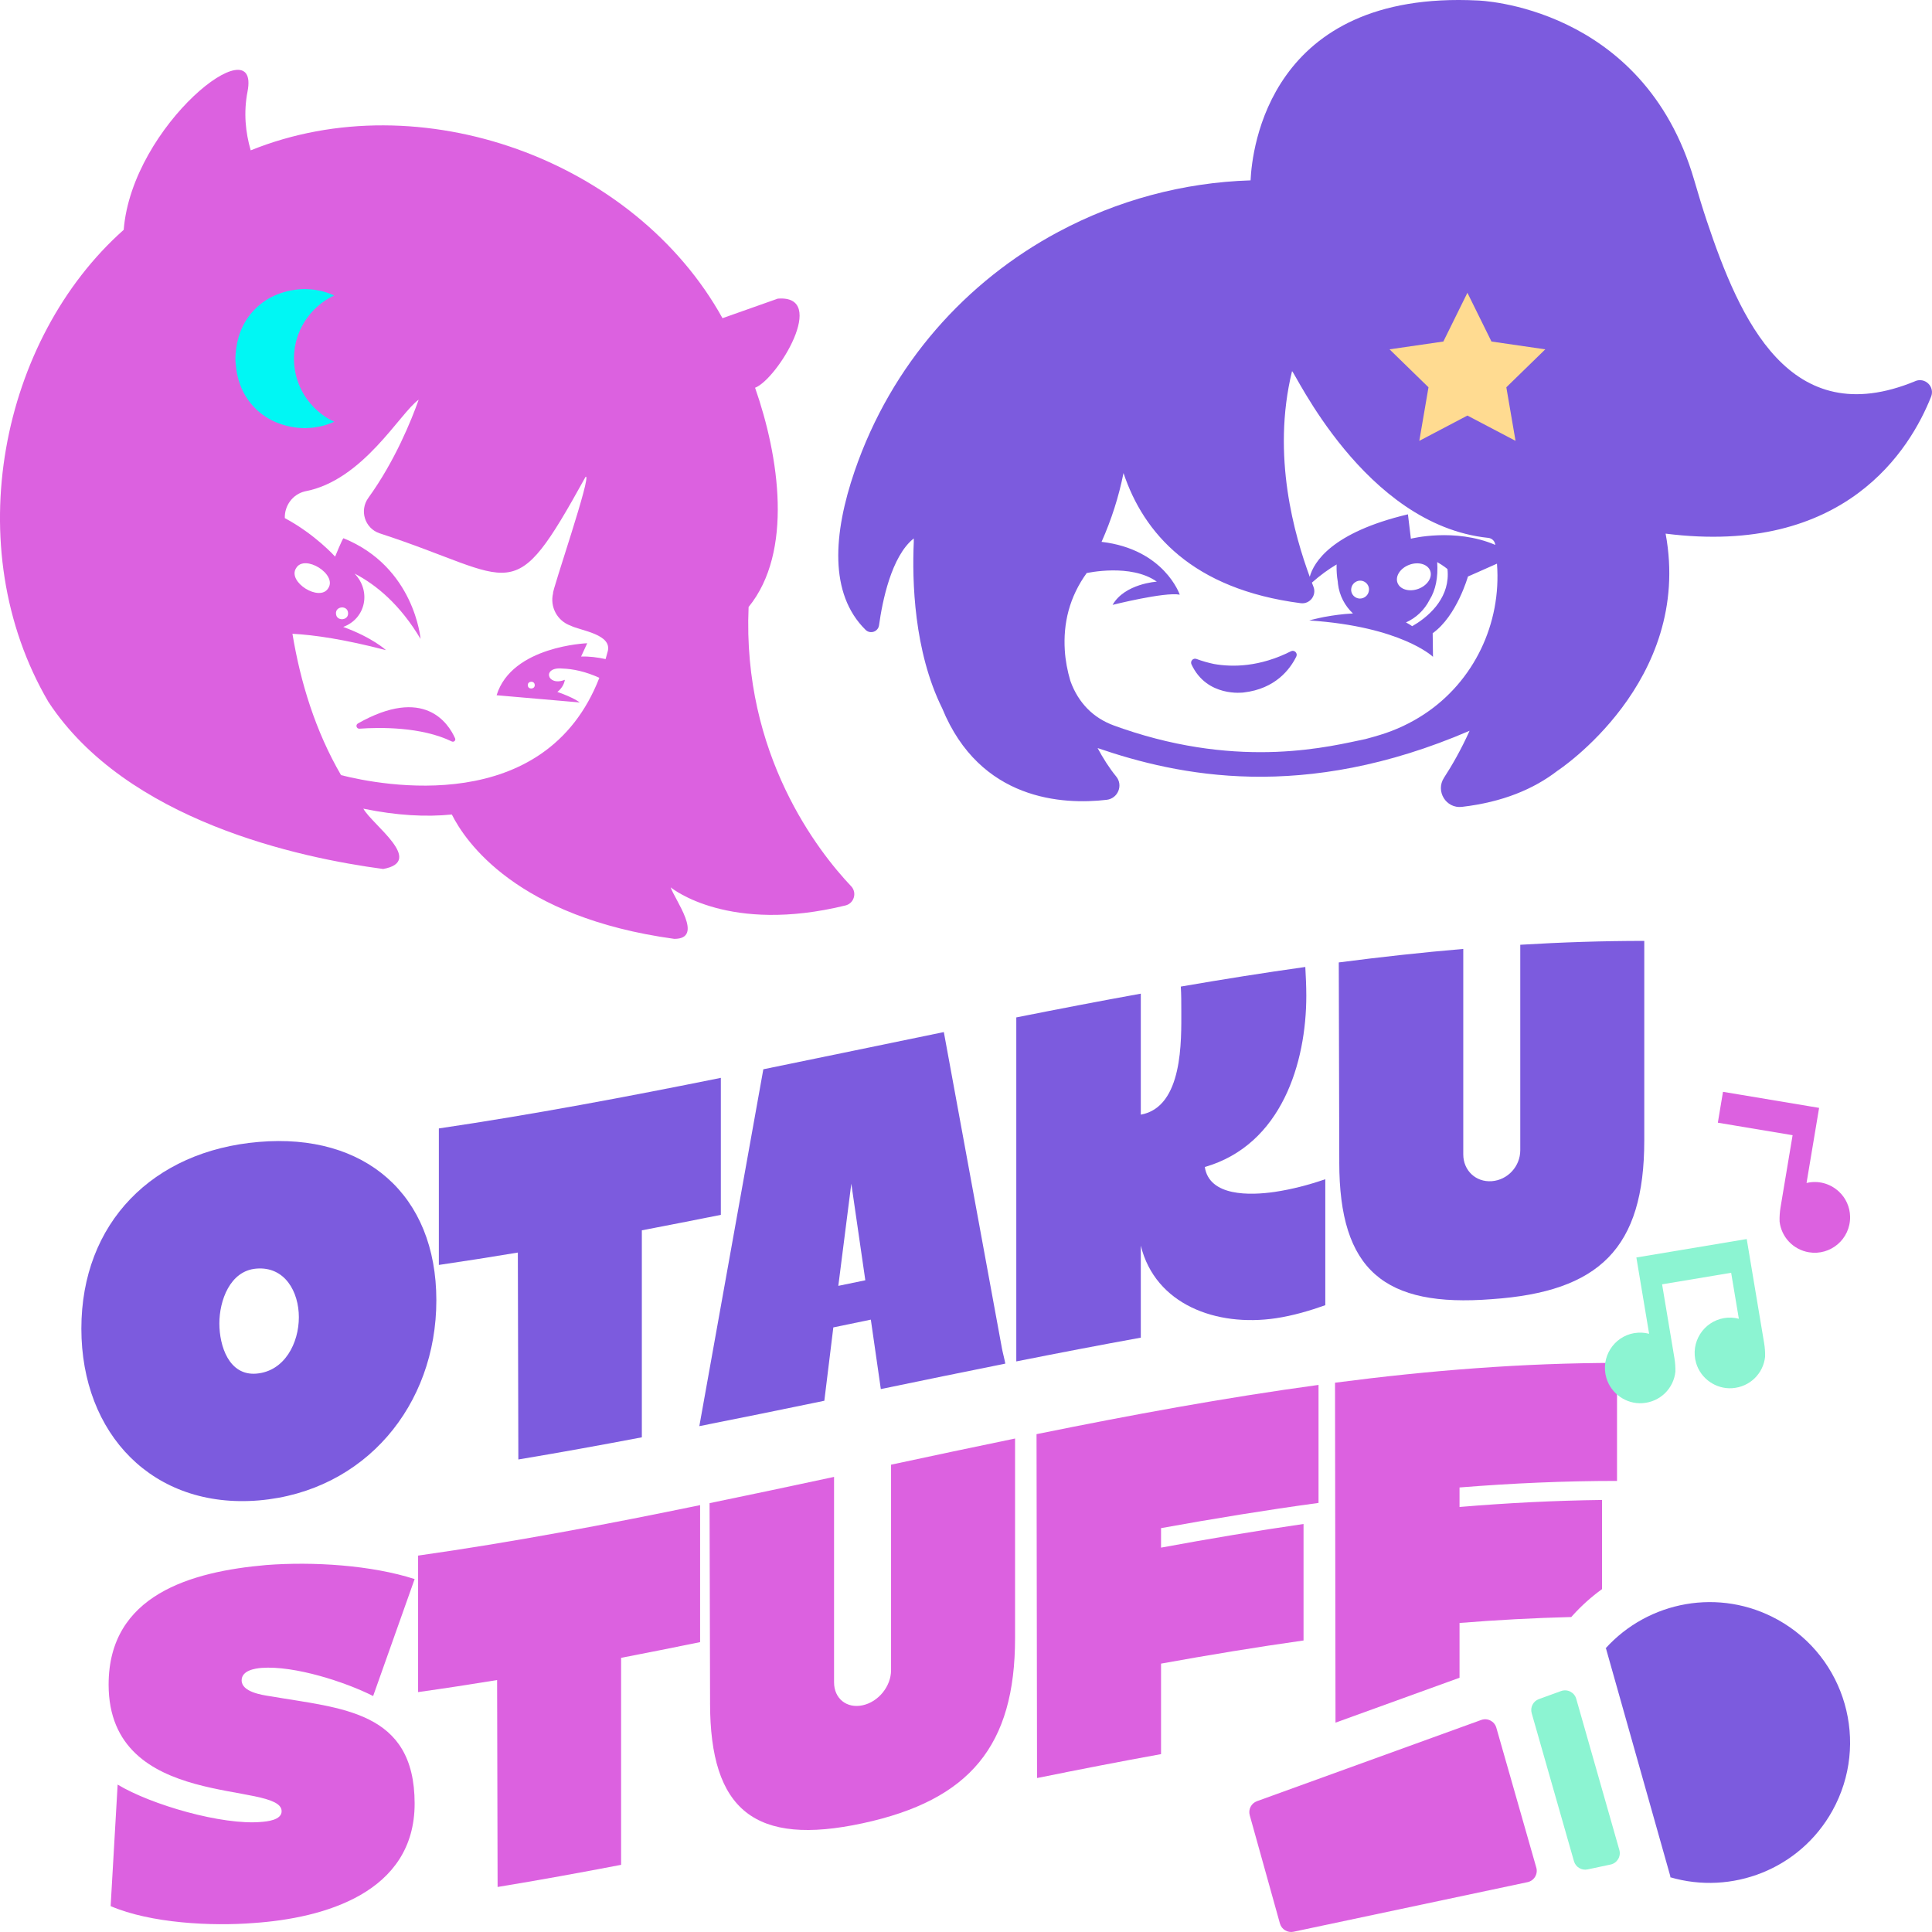
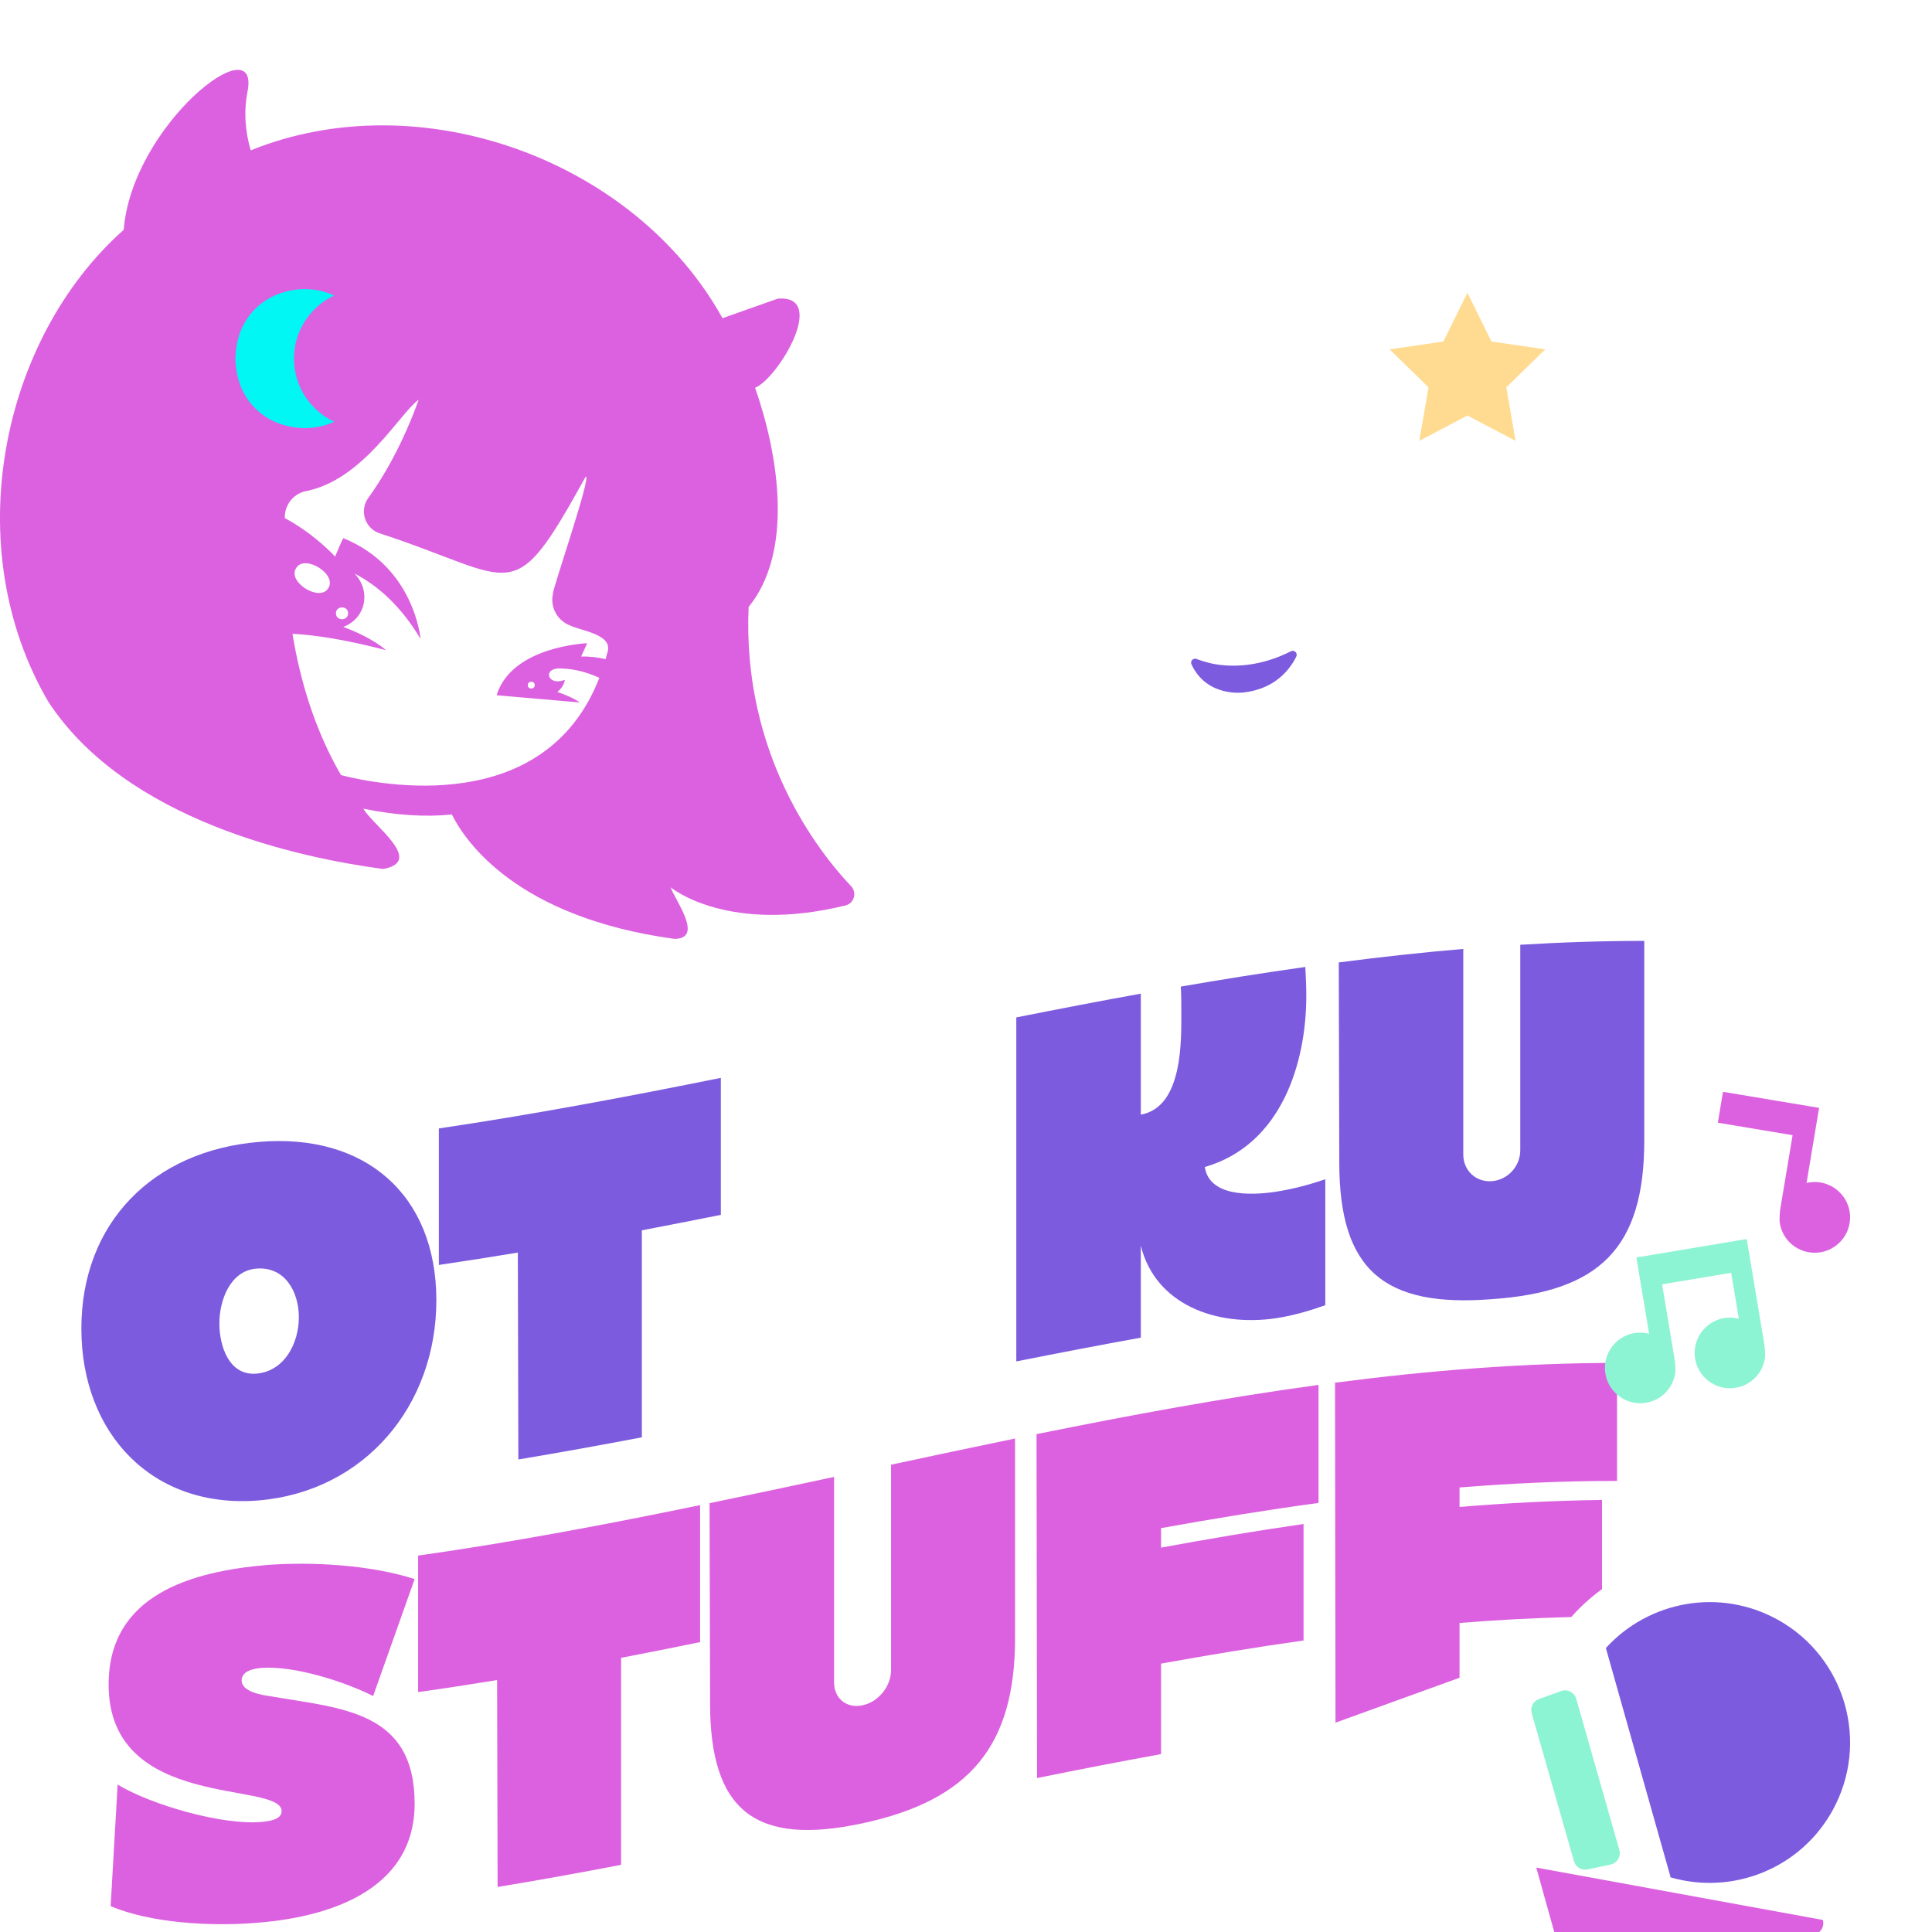
<svg xmlns="http://www.w3.org/2000/svg" viewBox="0 0 1034.52 1034.52" data-name="Calque 1" id="Calque_1">
  <defs>
    <style>
      .cls-1 {
        fill: #00f7f4;
      }

      .cls-2 {
        fill: #ffdb91;
      }

      .cls-3 {
        fill: #8cf4d2;
      }

      .cls-4 {
        fill: #dc61e0;
      }

      .cls-5 {
        fill: #7c5bde;
      }
    </style>
  </defs>
  <g>
    <path d="m139.82,975.58c2.95-.22,10.98-.9,10.98-5.72,0-16.53-92.63.1-92.64-67.81,0-48.07,44.18-60.52,84.34-64.02,25.17-1.95,56.49.06,79.52,7.51-7.41,20.93-14.82,41.81-22.22,62.63-14.72-7.48-42.03-16.37-59.7-15.07-3.48.28-10.71,1.33-10.71,6.68,0,6.17,10.71,7.8,15.26,8.49,38.29,6.59,77.37,7.69,77.37,57.49,0,47.73-48.46,61.37-86.21,63.95-22.49,1.79-55.15.15-76.57-9.05,1.25-21.69,2.5-43.38,3.75-65.07,17.94,10.83,55.96,21.83,76.84,20Z" class="cls-4" />
    <path d="m266.18,899.61c-14.1,2.31-28.2,4.47-42.3,6.45v-73.09c50.33-7.13,100.67-16.64,151-27.03v73.36c-14.1,2.88-28.2,5.7-42.3,8.41v110.84c-22.04,4.24-44.09,8.24-66.13,11.86-.09-36.93-.18-73.86-.27-110.8Z" class="cls-4" />
    <path d="m380.22,911.93c-.09-35.68-.18-71.36-.27-107.04,22.22-4.57,44.44-9.3,66.66-14.06,0,36.68,0,73.36,0,110.04,0,8.57,6.7,14.09,15.26,12.26,8.57-1.84,15.26-10.23,15.26-18.8v-110.04c22.13-4.74,44.26-9.45,66.4-14.01,0,35.61,0,71.22,0,106.83,0,57.57-24.1,86.82-81.66,99.2-57.56,12.39-81.66-6.83-81.66-64.38Z" class="cls-4" />
    <path d="m621.7,939.27c-22.13,4.01-44.26,8.32-66.4,12.81-.09-61.38-.18-122.76-.27-184.14,50.33-10.22,100.67-19.52,151-26.37,0,21.06,0,42.12,0,63.19-28.11,3.83-56.22,8.42-84.33,13.5v10.44c25.43-4.69,50.87-8.98,76.3-12.66,0,20.79,0,41.59,0,62.38-25.43,3.59-50.87,7.79-76.3,12.39v48.46Z" class="cls-4" />
    <path d="m781.53,898.37v-29.33c19.94-1.6,39.89-2.68,59.83-3.18l.67-.75c4.84-5.37,10.15-10.1,15.8-14.19v-47.74c-25.43.31-50.87,1.62-76.3,3.75v-10.44c28.11-2.26,56.22-3.51,84.33-3.51v-63.19c-50.33,0-100.67,4.04-151,10.6.09,60.68.18,121.35.26,182.03l66.4-24.04Z" class="cls-4" />
    <path d="m277.29,670.7c-14.1,2.35-28.2,4.57-42.3,6.63v-73.09c50.33-7.44,100.67-16.92,151-27.09,0,24.45,0,48.91,0,73.36-14.1,2.82-28.2,5.59-42.3,8.28v110.84c-22.04,4.2-44.09,8.19-66.13,11.87-.09-36.93-.18-73.86-.27-110.8Z" class="cls-5" />
-     <path d="m536.44,721.71c.54,2.83,1.34,5.62,1.87,8.46-22.22,4.45-44.44,9.03-66.66,13.63-1.78-12.39-3.57-24.78-5.35-37.18-6.69,1.39-13.39,2.77-20.08,4.16-1.61,13.09-3.21,26.19-4.82,39.28-22.31,4.61-44.62,9.18-66.93,13.59,11.42-63.66,22.85-127.36,34.27-191.09,32.22-6.56,64.43-13.32,96.65-19.92,10.35,56.33,20.7,112.69,31.06,169.07Zm-73.09-36.17c-2.5-17.24-5-34.49-7.5-51.73-2.32,18.24-4.64,36.48-6.96,54.72,4.82-1,9.64-1.99,14.46-2.99Z" class="cls-5" />
    <path d="m610.86,716.27c-22.22,4.02-44.44,8.3-66.67,12.72v-184.2c22.22-4.42,44.44-8.7,66.67-12.72v64.79c22.76-4.08,21.69-40.22,21.69-55.51,0-4.28,0-8.84-.27-13.07,22.22-3.84,44.44-7.38,66.67-10.5.27,5.05.53,10.1.53,15.45,0,35.69-13.12,79.76-54.35,91.66,2.41,15.9,24.36,15.25,37.48,13.33,9.1-1.36,18.21-3.73,27.04-6.79v67.47c-8.57,3.03-17.4,5.62-26.5,6.98-31.86,4.72-64.52-7.35-72.29-38.87v49.26Z" class="cls-5" />
    <path d="m717.14,622.41c-.09-35.69-.18-71.37-.27-107.06,22.22-2.89,44.44-5.34,66.66-7.23v110.04c0,8.57,6.7,14.95,15.26,14.32,8.57-.63,15.26-7.98,15.26-16.55v-110.04c22.13-1.34,44.27-2.07,66.4-2.07v106.83c0,57.82-24.1,81.07-81.66,85.01-57.56,4.52-81.66-15.46-81.66-73.26Z" class="cls-5" />
    <path d="m43.57,711.44c0-56.61,38.29-95.24,95.04-99.98,56.76-4.87,95.04,28.15,95.04,84.81,0,56.33-38.29,102.28-95.04,107.15-56.76,4.74-95.04-35.61-95.04-91.98Zm73.89-2.81c0,12.03,5.09,28.09,19.81,26.9,15.26-1.28,22.76-16.54,22.76-30.18,0-13.67-7.5-27.32-22.76-26.05-14.19,1.15-19.81,17.26-19.81,29.32Z" class="cls-5" />
    <g>
      <path d="m951.98,867.34c-31.2-17.34-69.35-10.07-92.28,15.34l.25.02,34.53,122.24-.28.22c33.03,9.76,69.55-4.21,86.98-35.57,20.17-36.3,7.1-82.08-29.2-102.26Z" class="cls-5" />
      <path d="m867.1,990.59c-7.69-26.98-15.35-53.83-23.08-80.93-.99-3.48-4.72-5.39-8.12-4.16-3.97,1.44-7.95,2.88-11.88,4.31-3.08,1.12-4.75,4.42-3.85,7.57,7.55,26.43,15.05,52.7,22.63,79.23.9,3.15,4.08,5.08,7.28,4.4,4.06-.86,8.19-1.73,12.32-2.61,3.53-.75,5.69-4.34,4.7-7.81Z" class="cls-3" />
-       <path d="m822.63,1000.03c-7.14-25.01-14.23-49.83-21.39-74.89-.99-3.47-4.71-5.38-8.09-4.16-39.86,14.44-79.9,28.93-120.08,43.49-3.06,1.11-4.75,4.39-3.88,7.52l16.17,57.98c.88,3.16,4.08,5.09,7.3,4.41,42.1-8.92,83.7-17.74,125.29-26.55,3.53-.75,5.68-4.34,4.69-7.8Z" class="cls-4" />
+       <path d="m822.63,1000.03l16.17,57.98c.88,3.16,4.08,5.09,7.3,4.41,42.1-8.92,83.7-17.74,125.29-26.55,3.53-.75,5.68-4.34,4.69-7.8Z" class="cls-4" />
    </g>
    <path d="m875.18,713.83c2.64-.44,5.32-.31,7.87.36l-6.83-40.85,59.09-9.88,9.32,55.72c.4,2.41.58,4.86.52,7.3h0c-.93,8.94-8.12,16.21-17.64,16.85-8.68.58-16.82-5.1-19.29-13.44-3.28-11.1,3.94-22.25,15-24.1,2.64-.44,5.32-.31,7.87.36l-4.12-24.62-36.98,6.18,6.6,39.49c.4,2.41.58,4.86.52,7.3h0c-.93,8.94-8.13,16.22-17.65,16.85-8.68.58-16.82-5.1-19.29-13.44-3.28-11.1,3.94-22.25,15-24.1Z" class="cls-3" />
    <path d="m990.66,651.42c-.08-5.03-2.27-9.92-5.96-13.34-5.04-4.66-11.52-6.03-17.36-4.63l6.73-40.22-42.71-7.14-8.75-1.46-1.27,7.58-1.42,8.52-.07.44,8.75,1.46,31.28,5.23-6.44,38.5c-.43,2.56-.61,5.15-.53,7.74.95,8.25,7.21,15.03,15.69,16.45,11.45,1.92,22.27-6.93,22.07-19.13Z" class="cls-4" />
  </g>
  <g>
    <path d="m691.26,348.73c-16.79,8.47-31.33,8.56-41.23,6.81-3.11-.65-6.24-1.54-9.39-2.7-1.77-.65-3.44,1.19-2.65,2.9,0,0,0,0,0,0,8.28,17.84,27.89,15.06,27.94,15.06,17.08-1.97,24.9-12.54,28.19-19.23.9-1.83-1.04-3.76-2.86-2.84Z" class="cls-5" />
-     <path d="m1025.57,204.09c-67.33,27.85-93.95-32.99-111.63-85.78-2.42-7.23-4.61-14.53-6.74-21.84C879.9,2.63,791.23.26,791.23.26c-111.68-5.58-120.85,79.82-121.59,96.32-36.18,1.12-71.44,10.71-102.91,27.57,0,0-.02,0-.03,0h0c-49.34,26.43-89.38,70.7-109.07,128.11-11.46,33.43-13.77,65.71,5.87,85.01,2.5,2.45,6.73.99,7.2-2.48,1.73-12.55,6.54-36.94,18.6-46.48.02.63.02,1.25,0,1.88-.93,20.8.02,58.45,15.23,89.12,20.25,49.45,64.6,51.69,88.07,48.96,6.02-.7,8.93-7.79,5.09-12.48-3.69-4.5-7.01-9.76-9.96-15.23,43.15,14.8,110.02,29.13,199.19-9.26-4.56,10.14-9.42,18.58-13.7,25.15-4.67,7.18,1.08,16.59,9.59,15.6,21.82-2.53,38.48-9.55,51.15-19.32,0,0,72.65-47.46,57.92-126.98,0,0,0,0,0-.01,96.2,12.18,131.04-45.31,142.16-73.34,2.1-5.3-3.2-10.52-8.47-8.34Zm-333.74-5.31c1.01-.83,38.62,82.38,105.11,89.24,1.96.2,3.51,1.72,3.72,3.68v.07c-21.66-9.29-45.18-3.32-45.18-3.32l-1.58-13.05c-40.85,9.71-50.41,25.58-52.58,33.46-7.98-21.87-20.6-64.55-9.49-110.07Zm73.6,122.51c3.35-5.33,4.67-12.1,4.14-20.31,3.54,2.03,5.5,3.73,5.5,3.73.79,7.3-1.44,13.32-4.76,18.12-.43.6-.87,1.19-1.32,1.79-4.15,5.22-9.43,8.76-12.8,10.68-1.07-.74-2.18-1.41-3.34-2.01,5.49-2.46,9.92-6.73,12.58-11.99Zm-17.13-9.25c-1.3-3.57,1.58-7.89,6.42-9.65,4.84-1.76,9.82-.29,11.12,3.29,1.3,3.57-1.58,7.89-6.42,9.65-4.84,1.76-9.82.29-11.12-3.29Zm-15.56,5.3c-.34.94-.99,1.76-1.81,2.31-3.88,2.62-8.73-1.18-7.11-5.57.34-.94.99-1.75,1.81-2.31,3.88-2.61,8.72,1.18,7.11,5.57Zm29.79,65.14c-7.13,4.69-15.01,8.43-23.48,11.02-2.52.77-5.15,1.52-7.88,2.24-17.99,3.68-65.7,16.44-129.99-5.59l.03-.05s-.14-.02-.38-.07c-1.44-.49-2.89-1.01-4.35-1.54-5.38-1.96-10.33-5.01-14.31-9.12-3.52-3.63-6.79-8.45-9.04-14.83-1.57-5.33-2.63-10.81-2.97-16.36-.88-14.2,2.29-28.41,11.93-41.61l-.08.27s23.51-5.26,37.42,4.61c0,0-17.19,1.05-23.68,12.44,0,0,27.92-7.02,35.96-5.47,0,0-8.16-24.31-41.86-28.28,5.25-11.81,9.22-24.16,11.75-36.84,10.75,32.19,36.83,62.17,94.89,69.69,4.85.63,8.6-4.19,6.84-8.76-.28-.72-.56-1.47-.86-2.25,4.53-4.02,8.96-7.22,13.26-9.74-.02.19-.03.39-.04.58-.04,3.02.15,5.86.63,8.53.03.45.07.91.13,1.36.76,6.29,3.73,11.75,8.01,15.78-5.6.28-10.77,1.02-14.82,1.78-.16.03-.32.04-.47.07-1,.18-2,.4-2.99.63-3.19.69-5.11,1.25-5.11,1.26,49.43,3.26,66.25,19.48,66.25,19.48l-.17-12.64c12.92-9.19,18.88-30.36,18.88-30.36,0,0,8.51-3.72,15.55-6.89,0,.05,0,.1.01.16,2.43,31.9-12.33,62.93-39.06,80.5Z" class="cls-5" />
    <polygon points="785.75 156.77 798.63 182.87 827.44 187.06 806.59 207.38 811.52 236.06 785.75 222.52 759.99 236.06 764.91 207.38 744.06 187.06 772.87 182.87 785.75 156.77" class="cls-2" />
  </g>
  <g>
-     <path d="m191.63,387.41c-1.38.78-.74,2.89.84,2.78,10.84-.77,33.12-1.11,49.46,6.84,1.09.53,2.25-.58,1.75-1.69-3.68-8.27-16.69-27.99-52.06-7.94Z" class="cls-4" />
    <path d="m455.73,474.52c-17.4-18.37-58.34-70.31-54.88-149.49,24.02-29.48,16.36-80.58,3.47-117.4,12-4.68,39.42-49.91,12.16-47.72,0,0-29.61,10.47-29.61,10.47-46.96-84.78-161.81-126.61-252.62-89.87-2.79-9.54-3.9-20.2-1.7-31.52,6.96-35.87-61.86,17.94-66.31,74.07C.5,181.41-22.61,292.95,25.9,375.81c41.89,63.82,134.61,83.57,179.28,89.5,22.52-4.1-5.73-23.54-10.63-32.3,17.85,3.69,33.61,4.52,47.39,3.13,7.22,14.42,34.73,55.06,119.13,66.59,16.27,0,.05-21.25-1.95-27.59,1.04.85,31.27,24.98,93.6,9.7,4.63-1.13,6.3-6.86,3.02-10.32Zm-130.43-125.33c-.32,1.26-.66,2.51-1.02,3.73-4.44-.97-8.89-1.51-13.12-1.36l3.28-7.13s-40.43,1.43-48.52,27.85l44.51,3.86s-3.18-2.61-11.99-5.63c2.17-1.72,3.64-4,4.02-6.49-9.6,3.8-12.43-7.15-1.29-6.03,0,0,0,0,0-.01,5.74.21,12.37,1.59,19.76,4.96-29.05,74.77-116.85,57.57-138.31,52.12-13.66-23.51-21.71-49.54-26.02-75.69,11.57.6,27.73,2.94,50.09,8.76,0,0-7.12-6.68-22.91-12.43,12.17-4.5,15.07-19.24,6.08-28.57,11.58,5.97,24.39,16.59,35.33,34.98,0,0-3.18-38.49-41.29-53.91-.53.24-4.46,9.85-4.46,9.85,0,0-10.61-11.89-26.93-20.62-.21-6.67,4.19-12.72,10.71-14.31,31.21-5.78,50.99-42.13,60.97-49.1-3.9,11-12.71,32.85-26.97,52.59-4.85,6.72-1.9,16.2,5.92,18.91,74.25,24.16,70.56,41.93,110.43-30.22,3.74-2-18.33,62.03-17.41,62.35-1.79,7.32,2.24,14.81,9.34,17.35,5.31,2.73,22.87,4.58,19.81,14.2Zm-38.97,17.53c.22,2.4-3.55,2.7-3.7.29-.23-2.4,3.55-2.7,3.7-.29Zm-127.76-62.52c4.49-7.66,22.11,3.3,17.22,10.72-4.49,7.66-22.11-3.3-17.22-10.72Zm21.34,24.47c-.39-4.19,6.2-4.71,6.47-.51.39,4.19-6.2,4.71-6.47.51Z" class="cls-4" />
    <path d="m173.54,222.72c-.9-.62-1.77-1.28-2.61-1.98-.32-.27-.62-.56-.94-.84-.53-.47-1.06-.94-1.57-1.44-.34-.33-.66-.69-.98-1.04-.45-.48-.89-.96-1.32-1.47-.31-.37-.61-.76-.91-1.14-.4-.51-.78-1.04-1.16-1.57-.32-.46-.64-.93-.94-1.4-.17-.28-.35-.56-.51-.84-.35-.6-.69-1.21-1.01-1.82-.15-.28-.3-.57-.44-.85-.15-.31-.3-.63-.44-.95-.22-.48-.43-.96-.62-1.45-.15-.37-.29-.74-.42-1.11-.17-.47-.34-.94-.49-1.41-.13-.4-.24-.8-.36-1.21-.13-.46-.26-.93-.37-1.4-.1-.43-.19-.86-.28-1.3-.09-.46-.19-.92-.26-1.39-.07-.45-.13-.91-.19-1.37-.07-.52-.13-1.04-.18-1.56-.01-.17-.03-.33-.04-.5-.06-.88-.1-1.76-.1-2.65s.04-1.77.1-2.65c.01-.17.03-.33.04-.5.04-.52.11-1.04.18-1.56.06-.46.12-.91.19-1.37.08-.47.17-.93.26-1.39.09-.43.18-.87.28-1.3.11-.47.24-.94.37-1.4.12-.4.23-.81.36-1.21.15-.47.32-.94.49-1.41.14-.37.27-.75.42-1.12.2-.49.41-.97.62-1.44.15-.32.29-.64.44-.95.14-.29.3-.57.44-.86.32-.62.66-1.23,1.01-1.82.17-.28.34-.56.51-.84.3-.48.62-.94.94-1.4.37-.53.76-1.06,1.15-1.57.3-.39.6-.77.92-1.15.42-.5.86-.99,1.31-1.46.33-.35.64-.7.98-1.04.5-.5,1.03-.97,1.57-1.44.32-.28.62-.57.94-.84.84-.7,1.71-1.36,2.61-1.98,1.71-1.18,3.52-2.22,5.42-3.1-1.26-.59-2.57-1.1-3.9-1.54-.02,0-.02-.02-.04-.02-1.1-.36-2.22-.67-3.35-.93-.32-.07-.65-.12-.97-.19-.89-.18-1.79-.34-2.7-.45-.42-.05-.84-.09-1.27-.13-.87-.08-1.75-.13-2.64-.15-.27,0-.53-.04-.81-.04-.14,0-.27.02-.4.02-4.65.05-9.48.93-14.38,2.85-9.09,3.56-16.36,10.93-19.79,20.07-1.49,3.96-2.25,7.87-2.51,11.68-.06.87-.15,1.74-.15,2.62s.09,1.75.15,2.62c.26,3.81,1.02,7.72,2.51,11.68,3.44,9.14,10.7,16.51,19.79,20.07,4.9,1.92,9.73,2.8,14.38,2.85.14,0,.27.02.4.02.27,0,.54-.04.81-.04.89-.02,1.76-.07,2.63-.15.43-.04.85-.08,1.27-.13.91-.12,1.81-.27,2.7-.45.32-.07.65-.12.97-.19,1.14-.26,2.26-.57,3.35-.93.02,0,.02-.02.04-.02,1.33-.45,2.64-.95,3.9-1.54-1.9-.88-3.71-1.92-5.42-3.1Z" class="cls-1" />
  </g>
</svg>